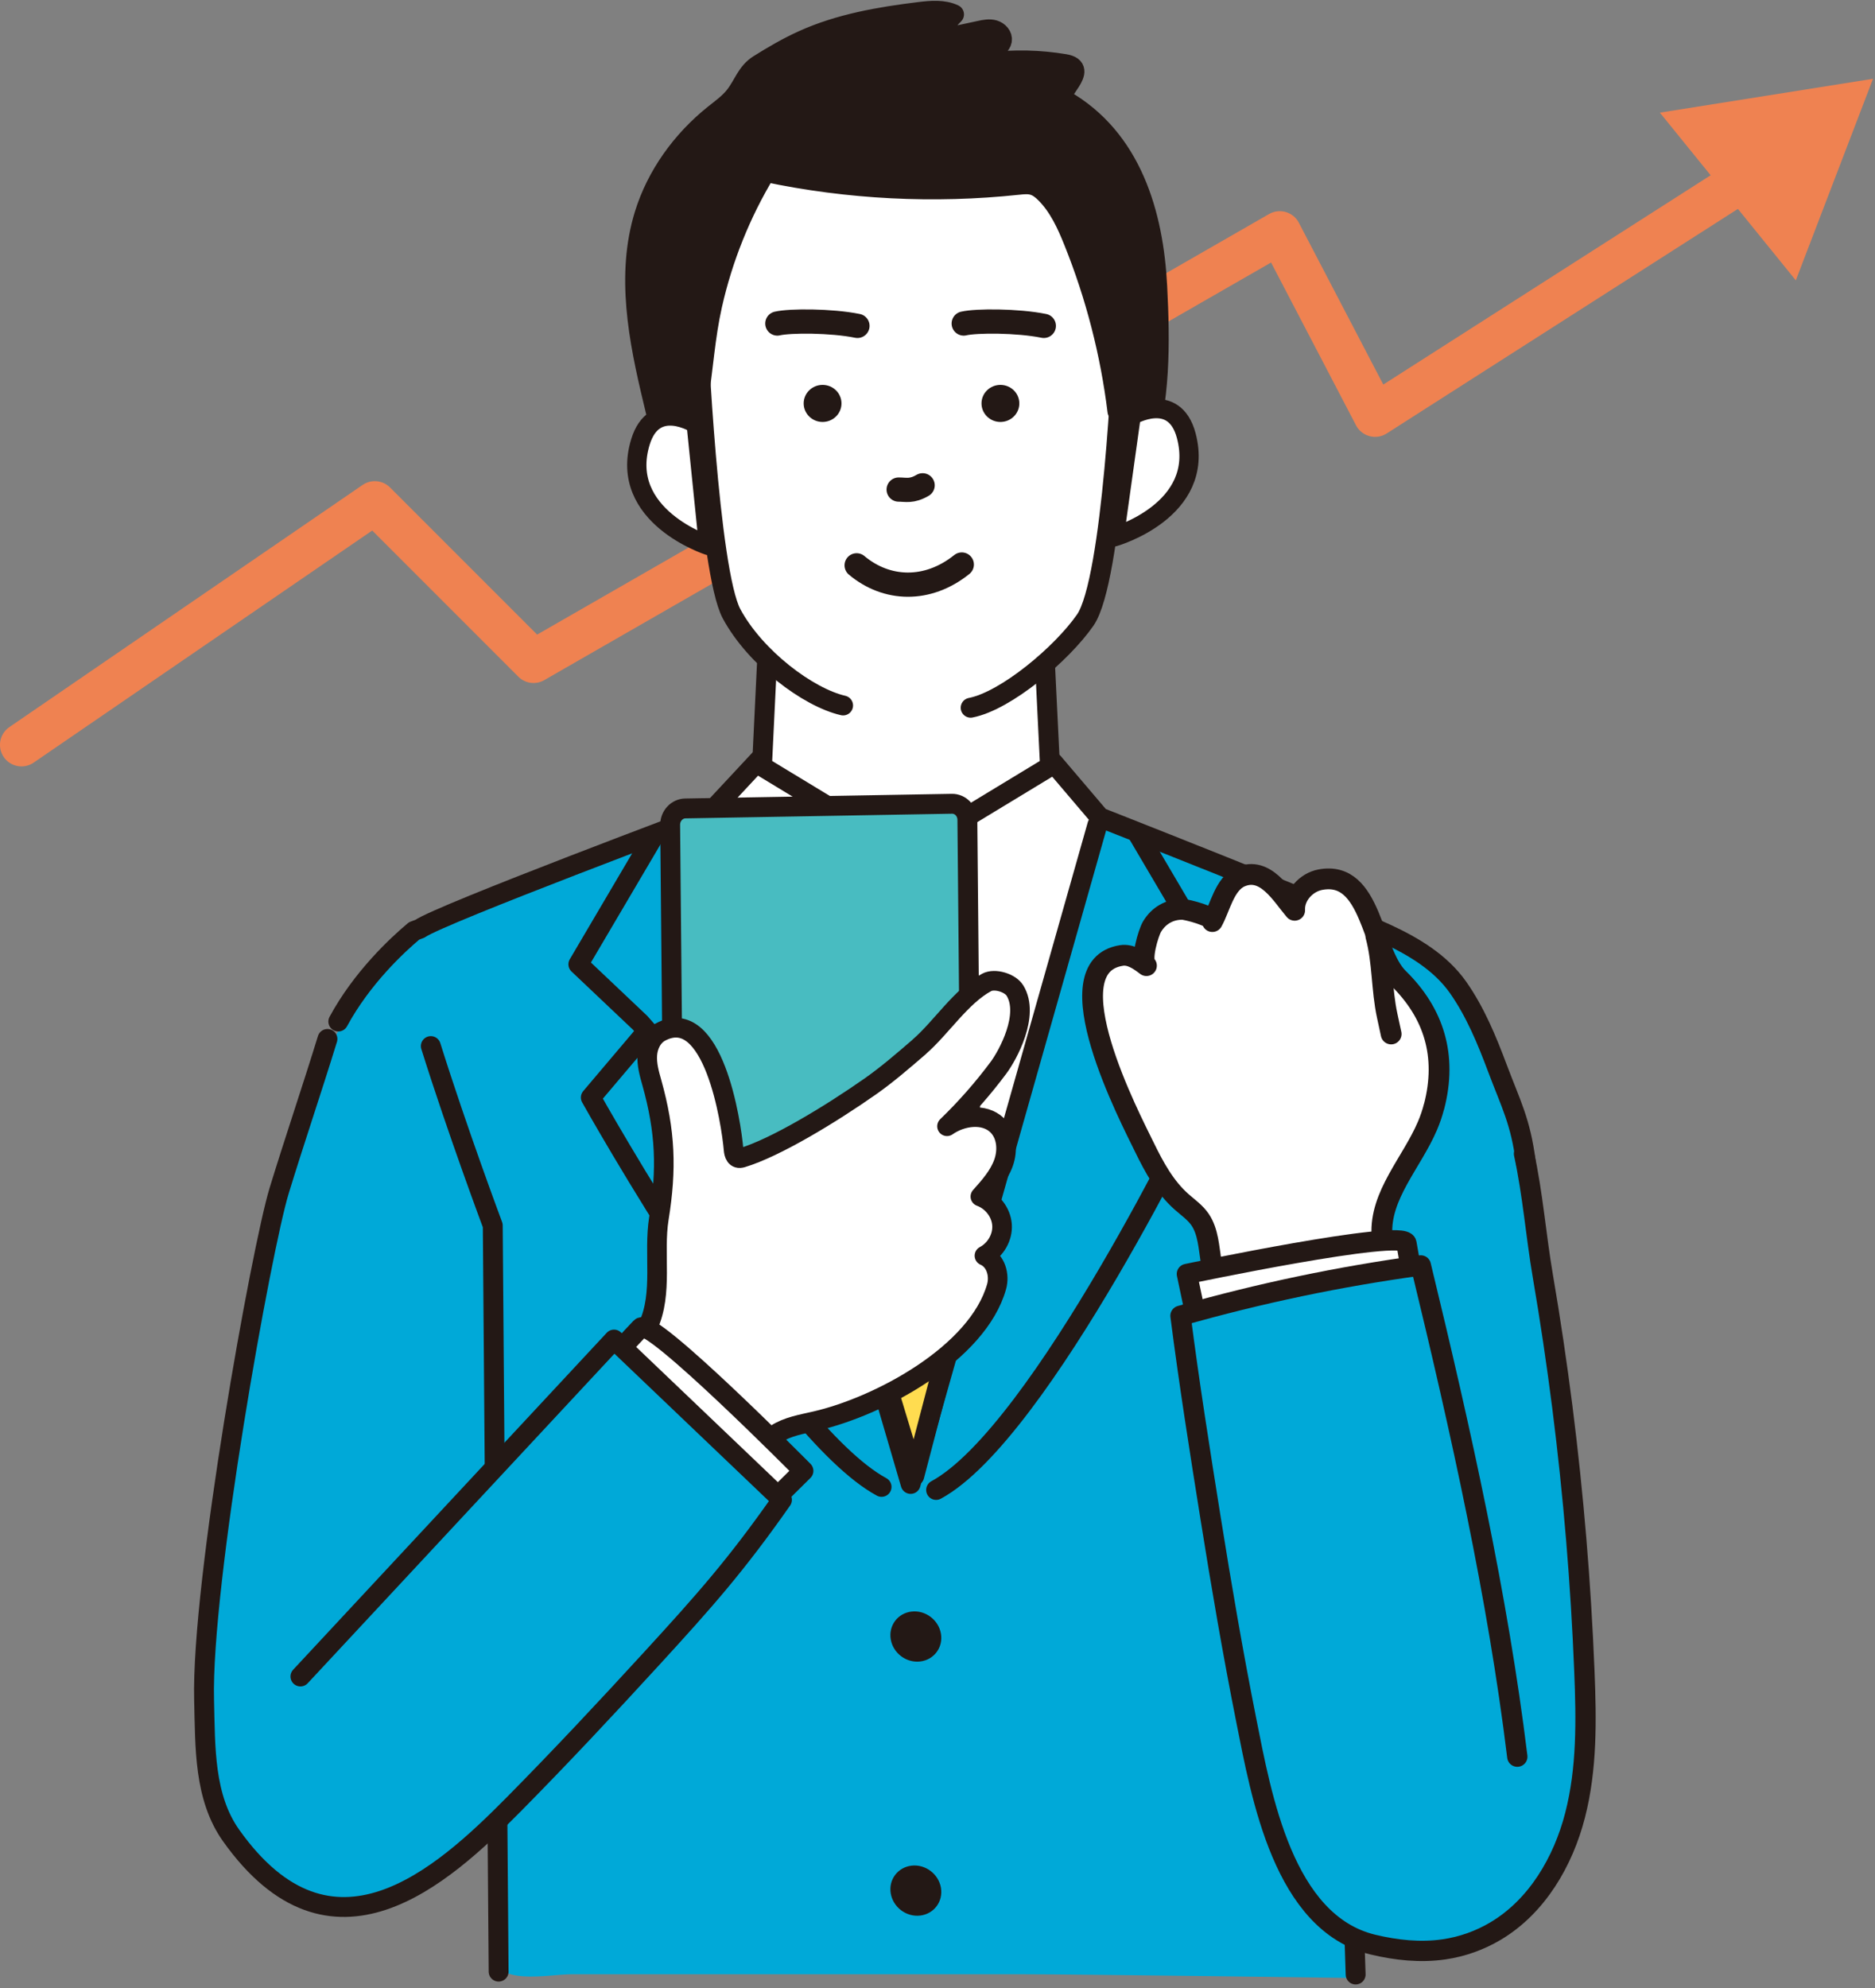
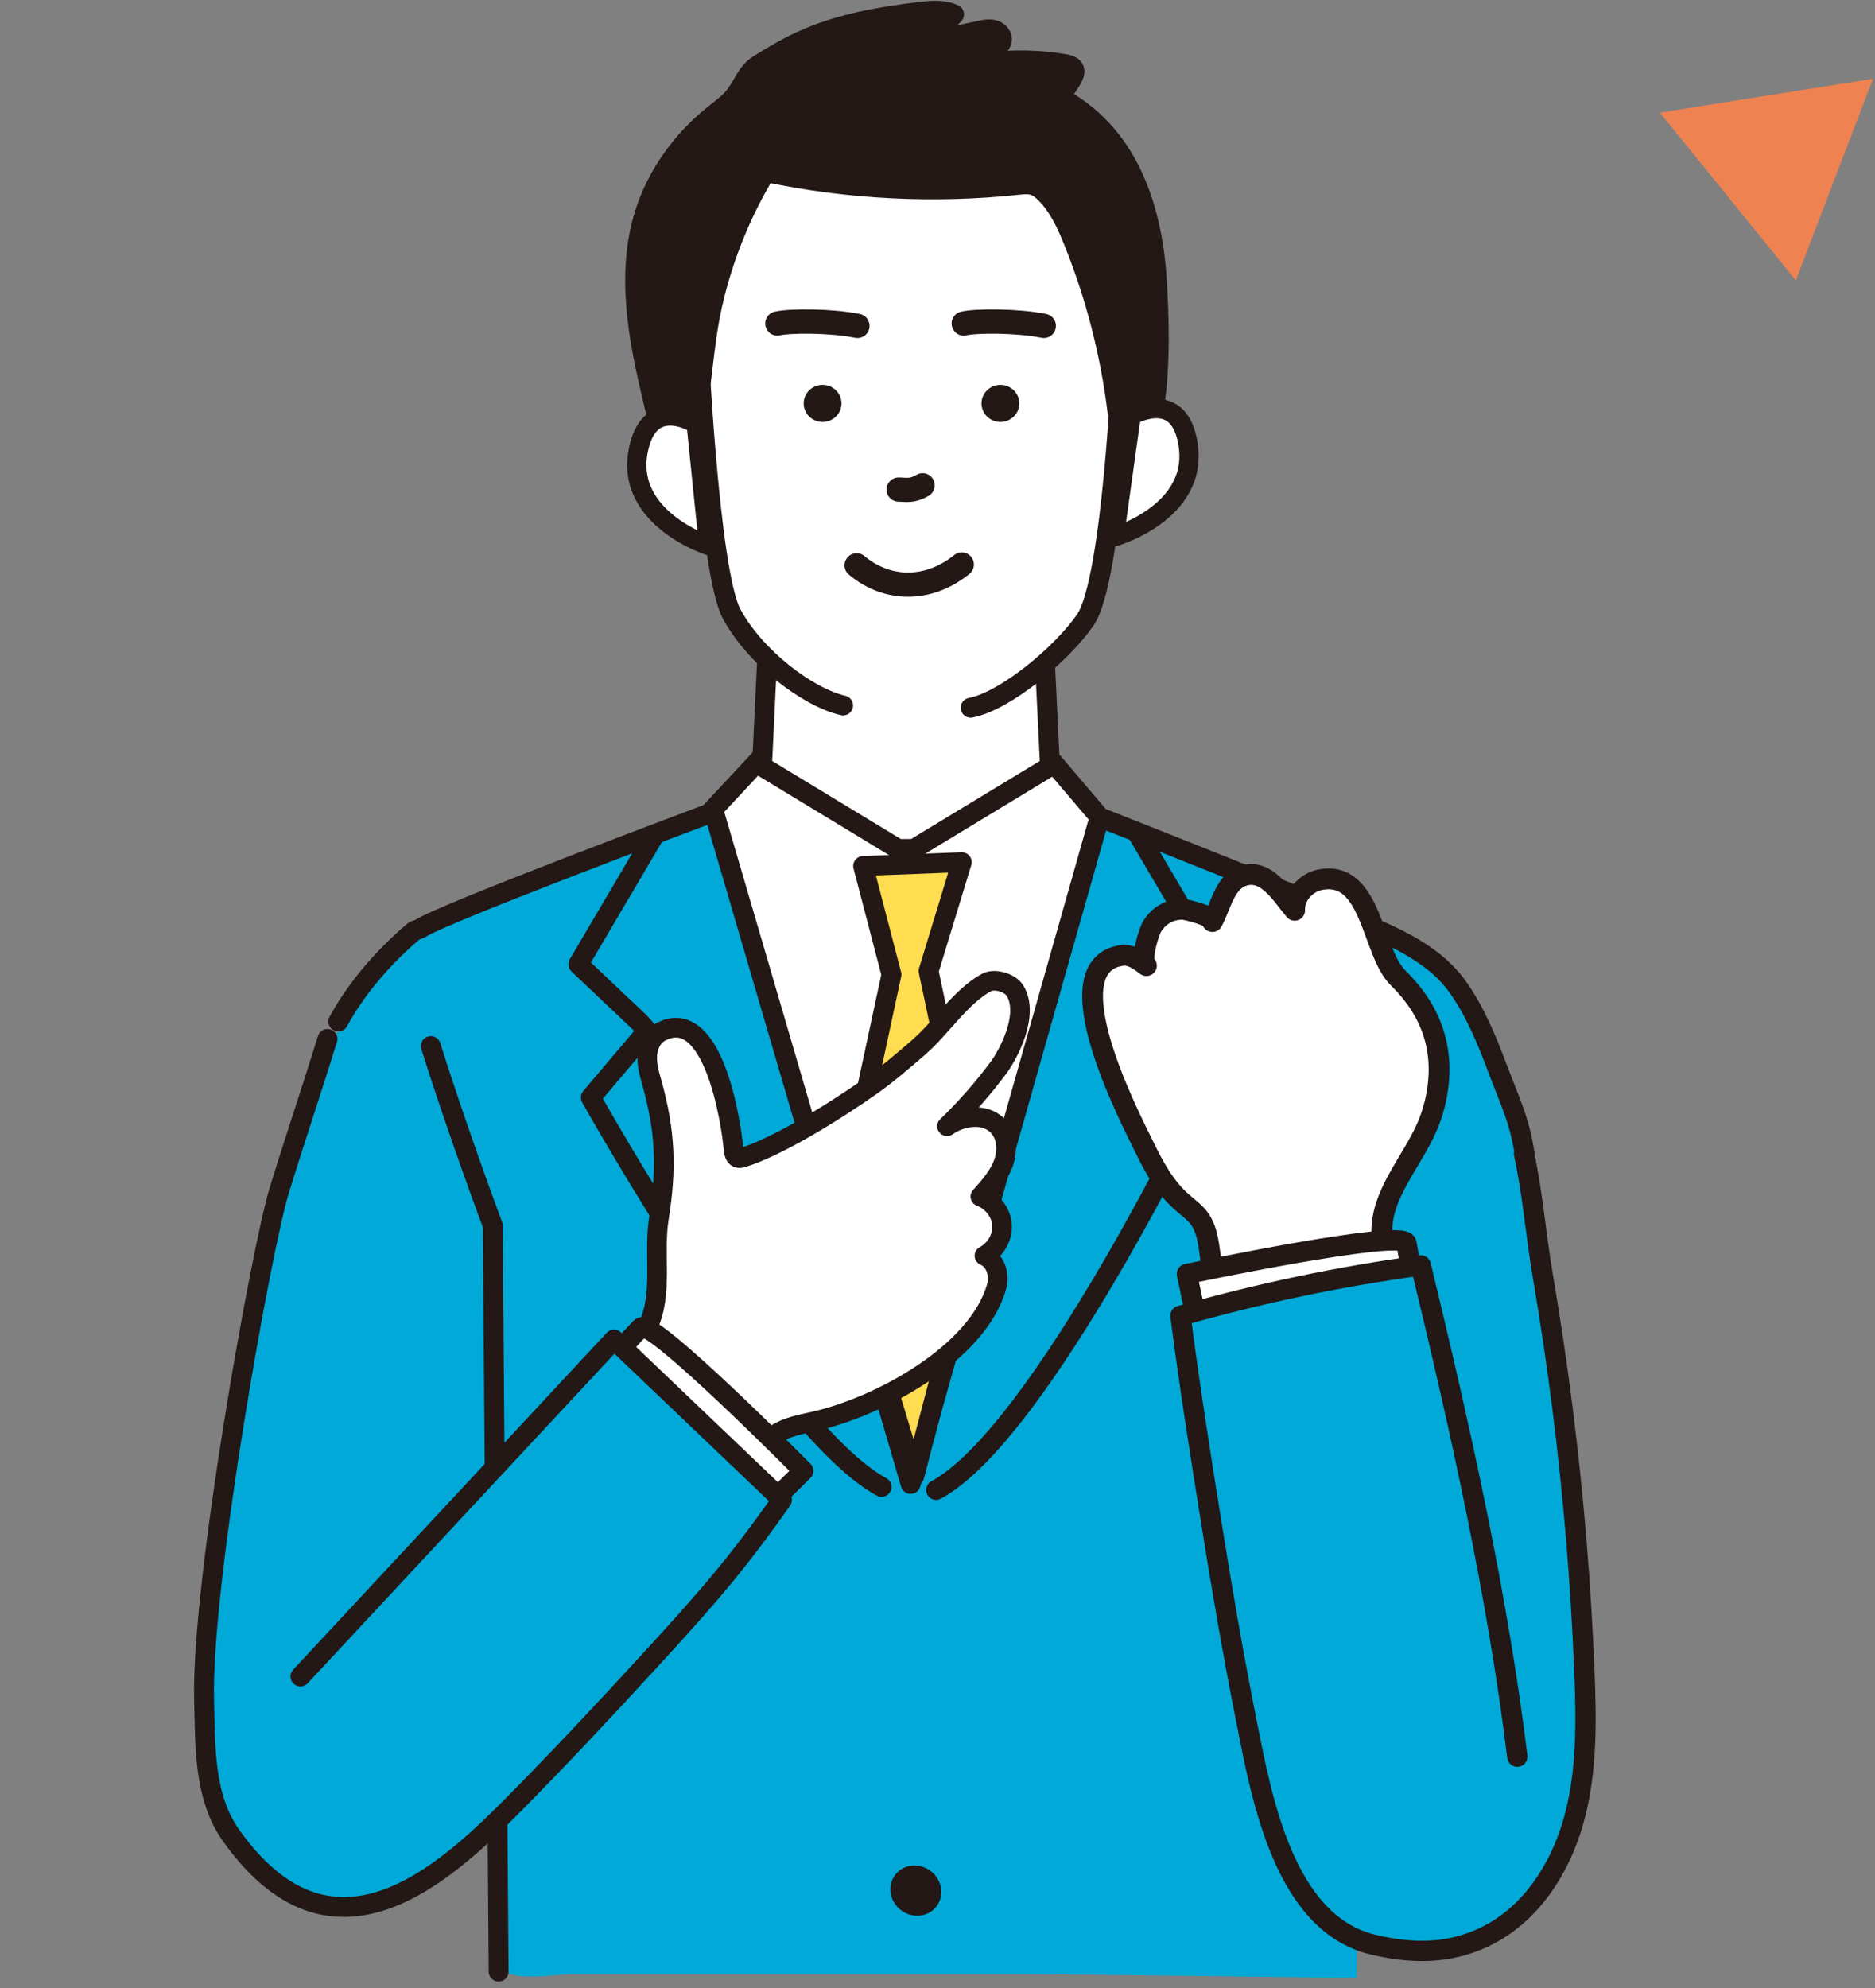
<svg xmlns="http://www.w3.org/2000/svg" width="349" height="370" viewBox="0 0 349 370" fill="none">
  <rect x="0" y="0" width="349" height="370" fill="#808080" stroke="none" />
-   <path d="M4 138.611L69.76 93.541L99.31 123.091L238.21 43.301L255.95 77.291L325.63 32.751" stroke="#EF8251" stroke-width="8.01" stroke-linecap="round" stroke-linejoin="round" />
  <path d="M334.26 52.171L348.63 14.661L308.96 20.961L334.26 52.171Z" fill="#EF8251" />
  <path d="M144.39 139.281C145.07 139.171 145.82 139.231 146.69 139.521C148.14 140.001 149.4 140.921 150.64 141.811C154.1 144.291 157.68 146.651 161.62 148.271C165.56 149.891 169.89 150.731 174.1 150.071C180.49 149.071 185.91 144.761 192.19 143.201C193.83 142.791 195.56 142.581 197.19 143.021C200.99 144.061 202.18 148.551 203.89 151.631C205.99 155.411 207.77 159.471 208.14 163.821C208.59 169.021 207.01 174.151 205.68 179.211C196.81 212.941 197.76 250.561 177.33 279.091C175.04 282.291 172.2 285.521 168.31 286.391C164.32 287.291 160.18 285.461 156.91 283.051C146.27 275.231 141.75 261.891 138.56 249.251C133.14 227.781 129.81 205.811 128.63 183.731C128.12 174.211 128.09 164.301 132.09 155.601C133.8 151.871 136.19 148.521 138.59 145.211C140.29 142.871 141.69 139.721 144.39 139.281Z" fill="white" />
  <path d="M252.49 368.032C252.49 368.032 252.68 352.662 252.76 351.252C253 346.622 254.42 346.052 256.51 342.612C259.91 337.002 259.88 336.712 267.01 337.512C273.45 338.242 279.57 333.672 282.64 327.962C285.71 322.252 286.35 315.592 286.82 309.122C288.29 288.972 289.18 268.382 287.9 248.192C286.79 230.562 286.08 213.582 278.56 197.182C275.31 190.092 270.8 183.322 264.74 178.312C258.46 173.122 251.88 172.982 244.87 169.902C239.07 167.312 233.57 164.082 227.81 161.412C224.11 159.692 220.34 158.052 216.46 156.772C214.78 156.222 213.02 155.932 211.34 155.392C208.22 154.402 205.78 152.452 203.56 155.832C201.19 159.432 200.36 165.492 199.17 169.622C192.64 192.282 186.53 215.072 180.55 237.882C179.04 243.652 177.53 249.422 176.03 255.192C175.31 257.962 174.59 260.732 173.87 263.502C173.36 265.452 172.94 271.112 171.54 272.452C168.9 274.992 167.21 265.952 166.49 263.652C164.71 257.942 162.93 252.242 161.15 246.532C159.73 241.962 158.3 237.402 156.88 232.832C155.2 227.442 153.52 222.062 152.04 216.612C150.45 210.782 149.09 204.882 147.57 199.032C145.45 190.882 143 182.812 140.24 174.862C139.07 171.492 137.48 168.172 136.44 164.812C135.32 161.212 135.04 157.482 133.52 153.972C133.15 153.102 132.65 152.192 131.76 151.832C131.07 151.552 130.28 151.662 129.55 151.792C122.13 153.142 116 156.922 109.06 159.532C102.1 162.152 94.9 164.232 88.21 167.502C69.84 176.492 59.05 193.972 57.9 208.452C56.33 228.232 55.18 248.042 54.38 267.862C53.65 286.052 52.62 305.162 57.57 322.922C58.85 327.502 60.79 332.402 65 334.602C68.84 336.612 73.54 335.792 77.63 334.372C82.95 332.522 87.95 329.732 92.32 326.182C91.11 338.532 90.87 350.992 91.6 363.382C91.98 369.742 101.97 367.382 106.35 367.382H190.3C201.66 367.382 252.5 368.082 252.51 368.082L252.49 368.032Z" fill="#00A9D8" />
  <path d="M181.6 94.091C171.78 94.741 161.83 94.451 151.99 94.011C147.7 93.821 143.4 93.601 139.12 93.161C136.45 92.881 132.32 93.011 129.92 91.751C124.7 89.011 122.81 79.651 121.57 74.541C118.83 63.181 116.5 51.121 119.94 39.951C122.2 32.601 126.92 26.101 132.92 21.301C134.26 20.231 135.67 19.231 136.74 17.891C138.4 15.811 138.92 13.481 141.23 12.031C143.81 10.411 146.59 8.791 149.37 7.531C156.2 4.421 163.7 3.131 171.15 2.221C173.31 1.961 175.61 1.751 177.58 2.681C176.21 4.041 175.09 5.661 174.31 7.441C176.99 6.861 179.68 6.281 182.36 5.711C183.24 5.521 184.16 5.331 185.02 5.581C185.88 5.831 186.65 6.661 186.49 7.551C186.34 8.391 185.48 8.881 184.81 9.411C184.14 9.941 183.56 10.941 184.1 11.601C188.79 11.031 193.55 11.141 198.21 11.921C203.1 12.741 196.2 17.491 198.01 18.531C210.64 25.741 214.72 39.801 215.4 53.311C215.94 63.841 216.03 74.621 212.77 84.641C211.63 88.151 209.61 88.841 206.33 89.831C198.28 92.271 189.97 93.521 181.58 94.081L181.6 94.091Z" fill="#231815" stroke="#231815" stroke-width="3.7" stroke-linecap="round" stroke-linejoin="round" />
-   <path d="M252.33 367.432L247.98 235.122C247.98 235.122 253.1 214.092 259.17 197.562" stroke="#231815" stroke-width="3.7" stroke-linecap="round" stroke-linejoin="round" />
  <path d="M167.16 157.981L141.83 142.621L142.74 123.731L168.23 124.321H169.03L194.52 123.731L195.44 142.621L170.1 157.981H167.16Z" fill="white" stroke="#231815" stroke-width="3.7" stroke-linecap="round" stroke-linejoin="round" />
  <path d="M130.92 78.511C130.69 75.861 130.4 73.221 130.01 70.591C128.86 62.841 127.53 54.191 130.57 46.691C134.38 37.291 138.72 29.791 147.88 24.621C151.25 22.721 154.81 21.461 158.49 20.311C161.38 19.401 163.81 17.921 166.88 17.751C174.84 17.301 183.62 18.831 190.66 22.621C198.34 26.761 204.27 34.021 206.79 42.381C208.84 49.171 208.91 56.751 208.23 63.761C207.51 71.171 206.36 79.151 206.78 86.531C207.22 94.241 205.92 102.281 203.91 109.721C203.33 111.871 202.66 114.021 201.56 115.961C199.06 120.371 194.62 123.281 190.29 125.931C183.6 130.031 176.3 134.041 168.46 133.721C165.32 133.591 162.25 132.771 159.28 131.741C153.45 129.731 147.84 126.921 143.16 122.901C138.49 118.881 134.79 113.591 133.26 107.621C132.44 104.421 132.25 101.101 132.06 97.801C131.69 91.381 131.49 84.931 130.93 78.521L130.92 78.511Z" fill="white" />
  <path d="M210.55 77.361C210.55 77.361 218.56 72.621 220.8 81.061C224.49 95.001 207.4 99.891 207.4 99.891L210.55 77.361Z" fill="white" stroke="#231815" stroke-width="3.59" stroke-linecap="round" stroke-linejoin="round" />
  <path d="M129.58 78.891C129.58 78.891 121.75 73.891 119.2 82.261C115 96.071 131.89 101.511 131.89 101.511L129.58 78.891Z" fill="white" stroke="#231815" stroke-width="3.59" stroke-linecap="round" stroke-linejoin="round" />
  <path d="M180.67 131.701C187.23 130.431 197.64 121.671 202 115.391C207.15 107.961 208.94 65.481 208.96 64.041" stroke="#231815" stroke-width="3.7" stroke-linecap="round" stroke-linejoin="round" />
  <path d="M129.84 60.061C129.81 61.511 131.9 106.321 136.18 114.241C140.59 122.411 150.42 129.791 156.93 131.281" stroke="#231815" stroke-width="3.7" stroke-linecap="round" stroke-linejoin="round" />
  <path d="M125.75 74.531C125.59 74.261 125.45 73.981 125.32 73.711C124 70.721 123.56 67.271 123.53 64.031C123.47 57.561 125.26 51.231 126.88 45.021C128.51 38.791 130.92 33.191 135.51 28.531C143.78 20.141 155.75 15.901 167.68 14.391C174.34 13.551 181.31 13.511 187.55 15.901C192.17 17.671 196.17 20.701 199.62 24.141C204.94 29.461 209.03 36.011 211.32 43.111C213.1 48.621 213.46 54.401 212.9 60.151C212.62 62.981 212.13 65.781 211.58 68.561C211.21 70.441 211.81 78.941 207.99 76.531C206.66 65.701 203.91 55.051 199.84 44.931C198.54 41.691 197.05 38.431 194.58 35.971C193.94 35.331 193.21 34.731 192.34 34.471C191.42 34.191 190.44 34.301 189.49 34.401C173.84 36.071 157.92 35.261 142.52 32.011C137.89 39.661 134.52 48.071 132.56 56.791C131.24 62.661 130.9 68.511 129.98 74.411C129.37 78.291 127.04 76.691 125.75 74.531Z" fill="#231815" stroke="#231815" stroke-width="3.7" stroke-linecap="round" stroke-linejoin="round" />
  <path d="M204.25 153.521L169.5 276.141L132.9 151.151" stroke="#231815" stroke-width="3.7" stroke-linecap="round" stroke-linejoin="round" />
  <path d="M179.02 160.441L172.84 180.701L182.64 227.121L170.18 274.651L155.97 227.701L165.93 181.351L160.66 161.151L179.02 160.441Z" fill="#FFDC50" stroke="#231815" stroke-width="3.7" stroke-linecap="round" stroke-linejoin="round" />
  <path d="M141.36 141.352L131.99 151.402C131.99 151.402 82.02 170.102 78.17 172.822L77.08 173.232C73.93 175.872 67.37 181.962 62.97 190.092" stroke="#231815" stroke-width="3.7" stroke-linecap="round" stroke-linejoin="round" />
  <path d="M196.05 141.911L204.72 152.101C204.72 152.101 247.74 169.001 258.09 173.791C263.17 176.141 268.15 179.141 271.38 183.721C274.6 188.301 276.75 193.531 278.72 198.781C281.19 205.371 283.05 208.681 284 216.271" stroke="#231815" stroke-width="3.7" stroke-linecap="round" stroke-linejoin="round" />
-   <path d="M165.8 305.071C166.24 307.641 168.69 309.481 171.27 309.181C173.85 308.881 175.58 306.561 175.14 304.001C174.7 301.441 172.25 299.591 169.67 299.891C167.09 300.191 165.36 302.511 165.8 305.071Z" fill="#231815" />
  <path d="M165.8 352.352C166.24 354.922 168.69 356.762 171.27 356.462C173.85 356.162 175.58 353.842 175.14 351.282C174.7 348.722 172.25 346.872 169.67 347.172C167.09 347.472 165.36 349.792 165.8 352.352Z" fill="#231815" />
  <path d="M211.88 155.352L226.07 179.442L214.58 190.322L213.25 191.832L223.75 204.232C223.75 204.232 193.78 266.702 174.24 277.262" stroke="#231815" stroke-width="3.7" stroke-linecap="round" stroke-linejoin="round" />
  <path d="M121.84 155.352L107.65 179.442L119.14 190.322L120.47 191.832L109.97 204.232C109.97 204.232 144.54 266.122 164.09 276.692" stroke="#231815" stroke-width="3.7" stroke-linecap="round" stroke-linejoin="round" />
  <path d="M80.19 194.661C85.16 210.511 91.72 228.041 91.72 228.041L92.81 366.891" stroke="#231815" stroke-width="3.7" stroke-linecap="round" stroke-linejoin="round" />
  <path d="M179.38 60.202C181.71 59.651 189.42 59.651 194.29 60.642" stroke="#231815" stroke-width="4.51" stroke-linecap="round" stroke-linejoin="round" />
  <path d="M144.69 60.202C147.02 59.651 154.73 59.651 159.6 60.642" stroke="#231815" stroke-width="4.51" stroke-linecap="round" stroke-linejoin="round" />
  <path d="M171.73 90.311C169.7 91.501 168.61 91.102 167.27 91.102" stroke="#231815" stroke-width="4.51" stroke-linecap="round" stroke-linejoin="round" />
  <path d="M159.45 105.201C165.03 109.881 172.65 110.161 179.02 105.051" stroke="#231815" stroke-width="4.51" stroke-linecap="round" stroke-linejoin="round" />
  <path d="M182.69 75.072C182.69 76.972 184.27 78.522 186.21 78.522C188.15 78.522 189.73 76.982 189.73 75.072C189.73 73.162 188.15 71.622 186.21 71.622C184.27 71.622 182.69 73.162 182.69 75.072Z" fill="#231815" />
  <path d="M149.59 75.072C149.59 76.972 151.17 78.522 153.11 78.522C155.05 78.522 156.63 76.982 156.63 75.072C156.63 73.162 155.05 71.622 153.11 71.622C151.17 71.622 149.59 73.162 149.59 75.072Z" fill="#231815" />
-   <path d="M178.06 245.541L128.46 246.411C126.88 246.441 125.59 245.111 125.57 243.451L124.74 153.501C124.72 151.841 125.99 150.461 127.57 150.441L177.17 149.571C178.75 149.541 180.04 150.871 180.06 152.531L180.89 242.481C180.91 244.141 179.64 245.521 178.06 245.541Z" fill="#48BCC1" stroke="#231815" stroke-width="3.7" stroke-linecap="round" stroke-linejoin="round" />
  <path d="M171.11 194.802C168.15 197.352 165.2 199.912 162.03 202.142C154.57 207.372 144.35 213.562 138.15 215.432C136.89 215.832 136.61 214.742 136.54 213.912C136.11 208.892 132.76 186.842 122.96 192.032C121.41 192.852 120.59 194.622 120.48 196.342C120.37 198.052 120.84 199.752 121.31 201.402C123.89 210.602 124.12 217.552 122.64 226.732C121.59 233.282 123.47 240.592 120.65 246.722C118.5 251.382 111.37 254.922 111.7 260.432C112.03 265.952 117.62 271.792 122.22 274.552C126.63 277.192 132.71 277.781 136.83 274.731C139.78 272.551 141.33 268.882 144.4 266.872C146.57 265.452 149.23 265.032 151.77 264.442C163.66 261.722 182 251.882 185.5 239.422C186.11 237.262 185.35 234.582 183.24 233.672C185.33 232.572 186.67 230.232 186.51 227.932C186.35 225.622 184.71 223.482 182.48 222.662C184.18 220.762 185.92 218.802 186.78 216.422C187.64 214.042 187.42 211.122 185.57 209.362C183.16 207.072 179 207.662 176.27 209.582C179.77 206.202 182.99 202.542 185.88 198.652C187.54 196.422 191.72 188.862 188.91 184.322C188.02 182.882 185.14 182.012 183.65 182.812C178.88 185.372 175.17 191.282 171.1 194.792L171.11 194.802Z" fill="white" stroke="#231815" stroke-width="3.65" stroke-linecap="round" stroke-linejoin="round" />
  <path d="M142.69 280.491L149.55 273.711C149.55 273.711 121.18 245.061 119.25 247.051C117.32 249.041 113.38 253.451 113.38 253.451L142.69 280.481V280.491Z" fill="white" stroke="#231815" stroke-width="3.7" stroke-linecap="round" stroke-linejoin="round" />
  <path d="M55.92 311.972L114.29 249.272L145.55 279.102C137.02 291.272 131.21 297.812 121.26 308.672C112.88 317.822 104.39 326.892 95.66 335.732C82.1 349.442 61.68 367.792 43.03 341.582C37.95 334.442 38.21 325.142 37.99 316.382C37.43 294.592 48.71 232.182 51.96 221.572C54.85 212.142 58.04 202.792 60.95 193.332L55.91 311.972H55.92Z" fill="#00A9D8" />
  <path d="M55.92 311.972L114.29 249.272L145.55 279.102C137.02 291.272 131.21 297.812 121.26 308.672C112.88 317.822 104.39 326.892 95.66 335.732C82.1 349.442 61.68 367.792 43.03 341.582C37.95 334.442 38.21 325.142 37.99 316.382C37.43 294.592 48.71 232.182 51.96 221.572C54.85 212.142 58.04 202.792 60.95 193.332" stroke="#231815" stroke-width="3.7" stroke-linecap="round" stroke-linejoin="round" />
  <path d="M266.94 205.881C269.37 196.471 266.92 188.551 260.28 182.031C255.24 177.091 255.41 161.921 245.79 163.691C243.12 164.181 240.84 166.681 240.98 169.391C238.55 166.551 235.53 161.141 230.89 163.171C227.93 164.461 227.09 168.941 225.66 171.491C226.16 170.591 220.85 169.201 220.02 169.211C217.66 169.231 215.68 170.371 214.44 172.421C213.75 173.571 212.19 178.771 213.39 179.691C212.02 178.641 210.44 177.531 208.74 177.801C195.6 179.851 210.37 208.061 213.03 213.521C214.82 217.191 216.82 220.871 219.87 223.591C221.09 224.681 222.48 225.621 223.39 226.971C226.4 231.481 223.83 238.601 229.4 241.291C231.34 242.221 233.55 242.391 235.7 242.381C241.84 242.371 247.98 241.121 253.63 238.721C254.83 238.211 256.07 237.601 256.8 236.521C258.07 234.641 257.37 232.141 257.23 229.871C256.78 222.441 262.75 216.381 265.68 209.541C266.19 208.351 266.61 207.131 266.93 205.871L266.94 205.881Z" fill="white" stroke="#231815" stroke-width="3.87" stroke-linecap="round" stroke-linejoin="round" />
  <path d="M222.96 246.711L220.92 237.071C220.92 237.071 261.27 228.581 261.79 231.371C262.32 234.161 263.19 240.141 263.19 240.141L222.95 246.711H222.96Z" fill="white" stroke="#231815" stroke-width="3.78" stroke-linecap="round" stroke-linejoin="round" />
  <path d="M282.42 326.891C278.8 297.271 271.99 266.521 264.46 235.481C249.35 237.541 234.4 240.671 219.73 244.851C221.35 257.481 223.33 269.991 225.34 282.561C227.34 295.091 229.48 307.611 231.96 320.071C234.79 334.251 238.88 357.871 255.57 361.871C259.88 362.901 264.37 363.391 268.76 362.751C272.16 362.261 275.45 361.091 278.4 359.331C286.08 354.751 290.96 346.431 293.18 337.771C295.41 329.111 295.27 320.041 294.91 311.101C294.25 294.641 292.88 278.211 290.81 261.871C289.77 253.701 288.56 245.551 287.17 237.431C285.88 229.891 285.31 222.211 283.67 214.701L282.42 326.901V326.891Z" fill="#00A9D8" />
  <path d="M282.42 326.891C278.8 297.271 271.99 266.521 264.46 235.481C249.35 237.541 234.4 240.671 219.73 244.851C221.35 257.481 223.33 269.991 225.34 282.561C227.34 295.091 229.48 307.611 231.96 320.071C234.79 334.251 238.88 357.871 255.57 361.871C259.88 362.901 264.37 363.391 268.76 362.751C272.16 362.261 275.45 361.091 278.4 359.331C286.08 354.751 290.96 346.431 293.18 337.771C295.41 329.111 295.27 320.041 294.91 311.101C294.25 294.641 292.88 278.211 290.81 261.871C289.77 253.701 288.56 245.551 287.17 237.431C285.88 229.891 285.31 222.211 283.67 214.701" stroke="#231815" stroke-width="3.78" stroke-linecap="round" stroke-linejoin="round" />
-   <path d="M258.94 192.411C258.69 191.271 258.44 190.131 258.2 188.991C257.14 184.101 257.4 179.001 256.09 174.171" stroke="#231815" stroke-width="3.87" stroke-linecap="round" stroke-linejoin="round" />
</svg>